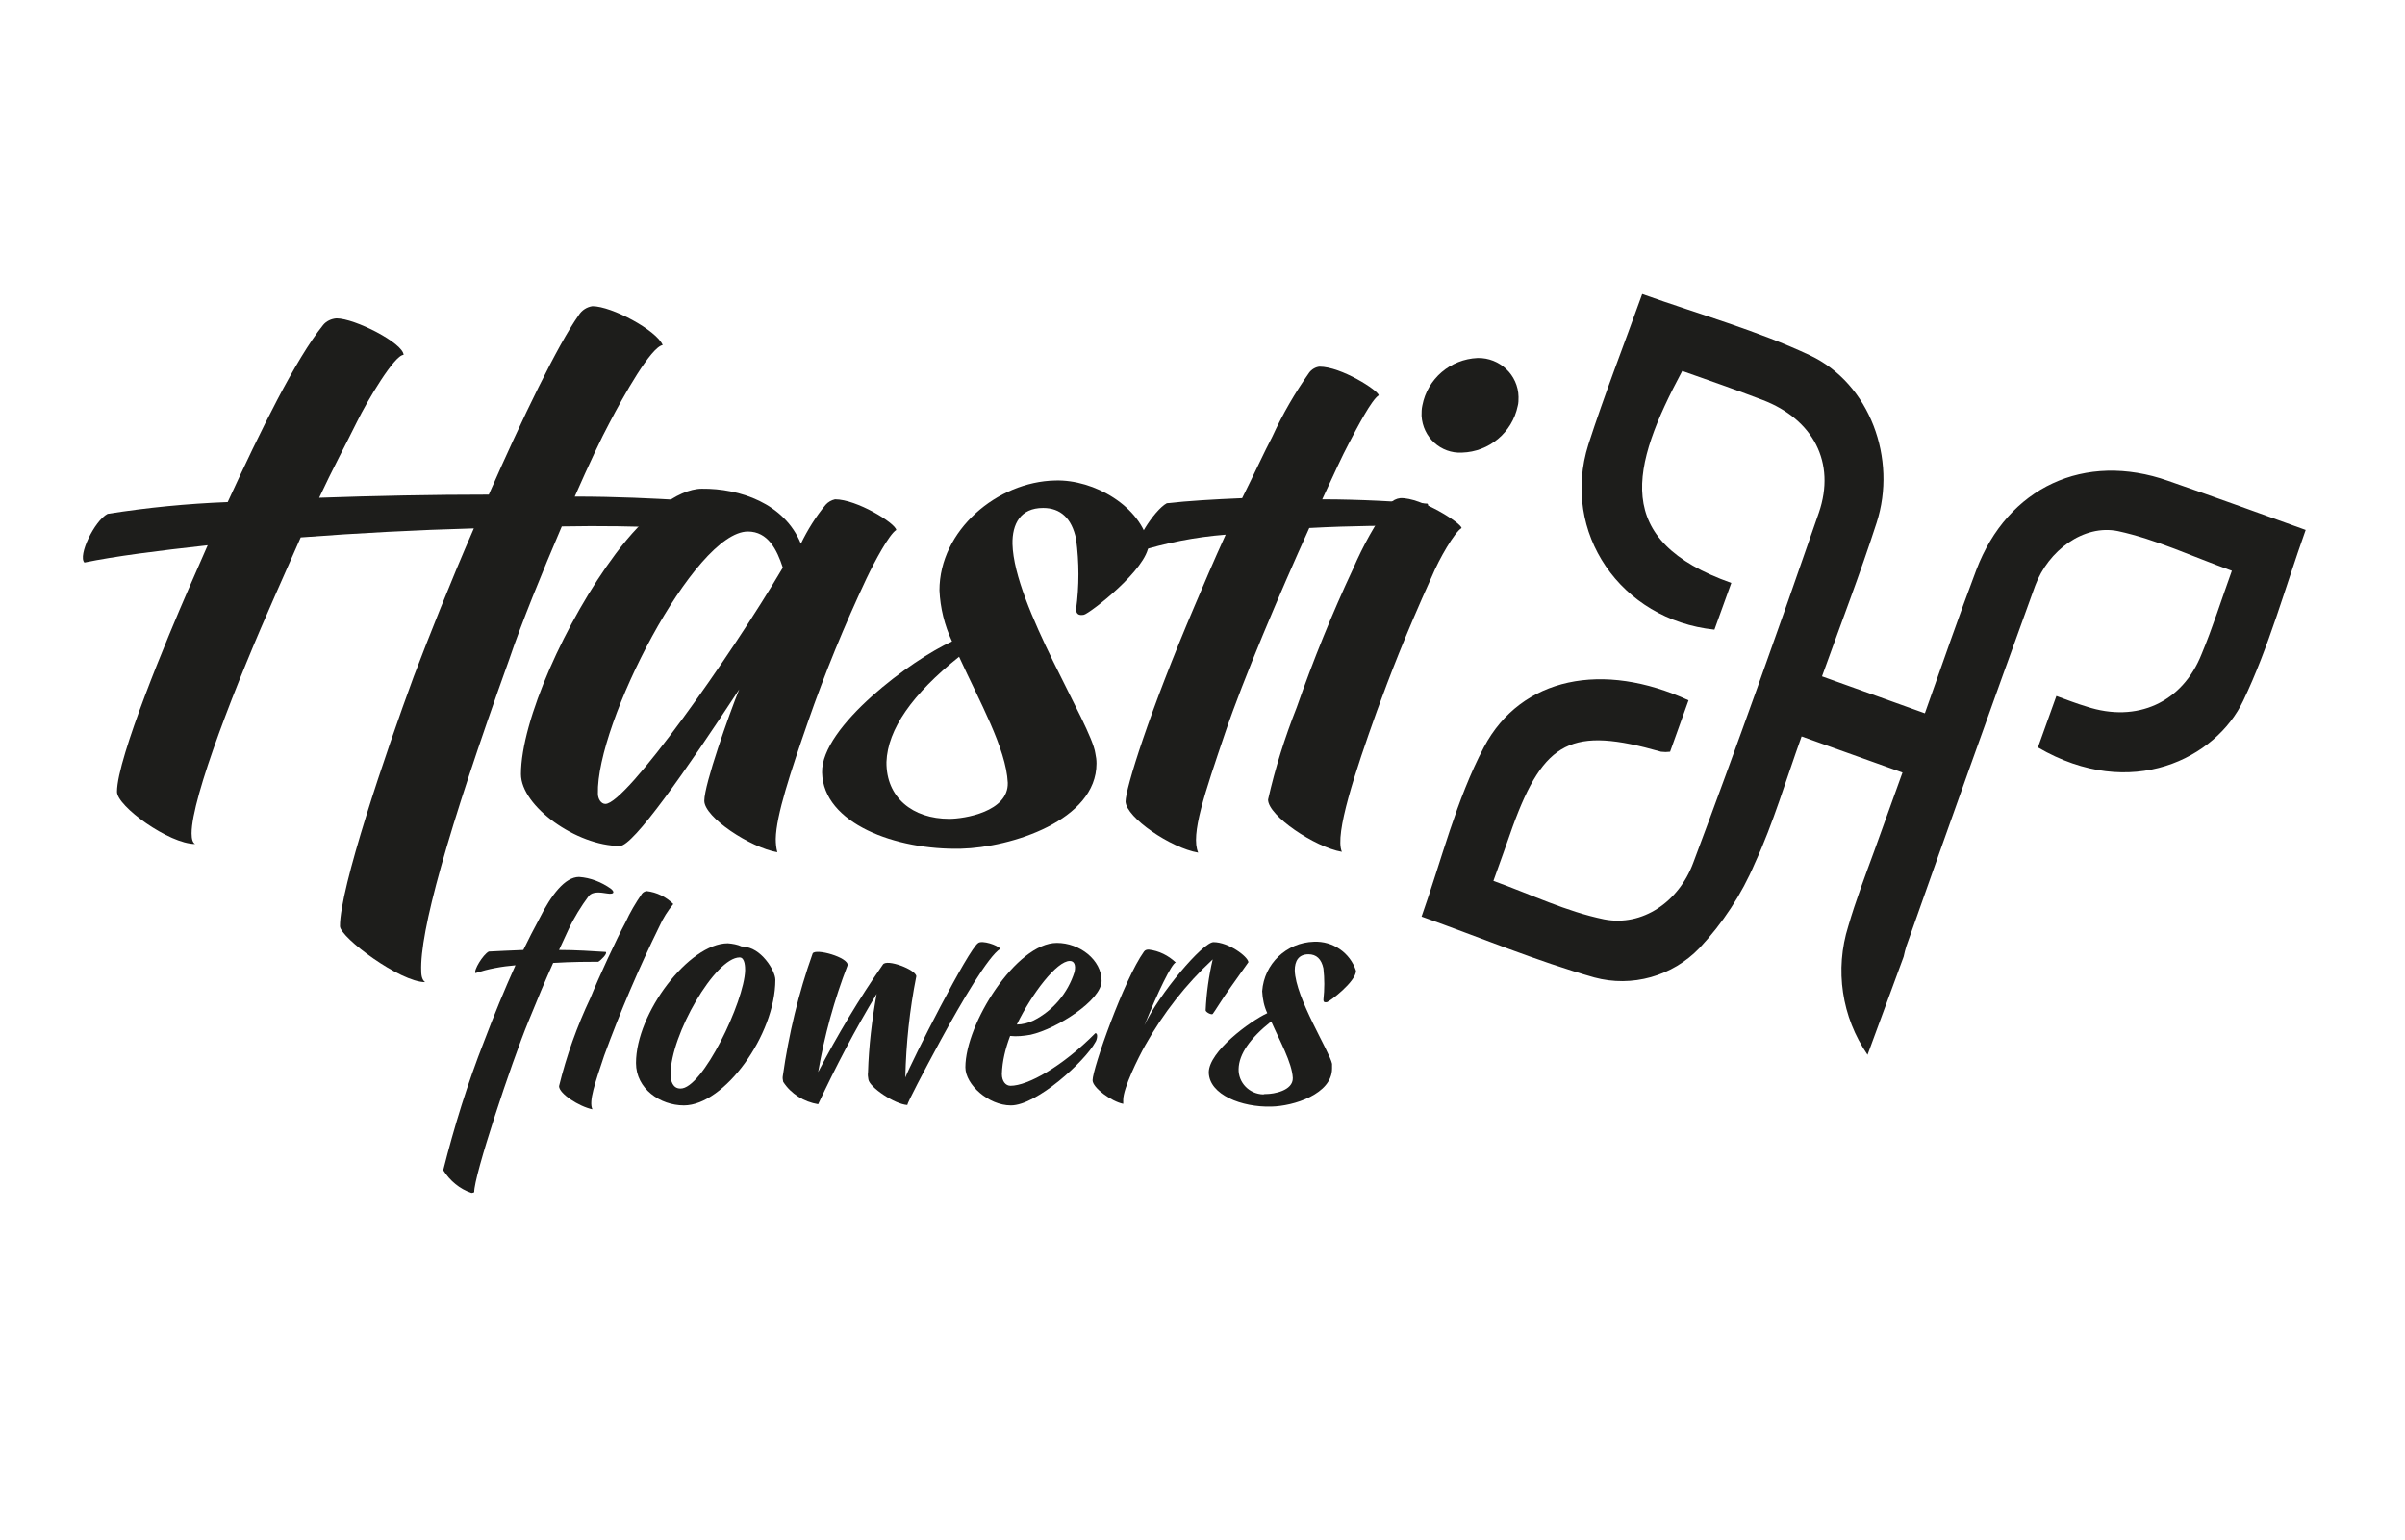
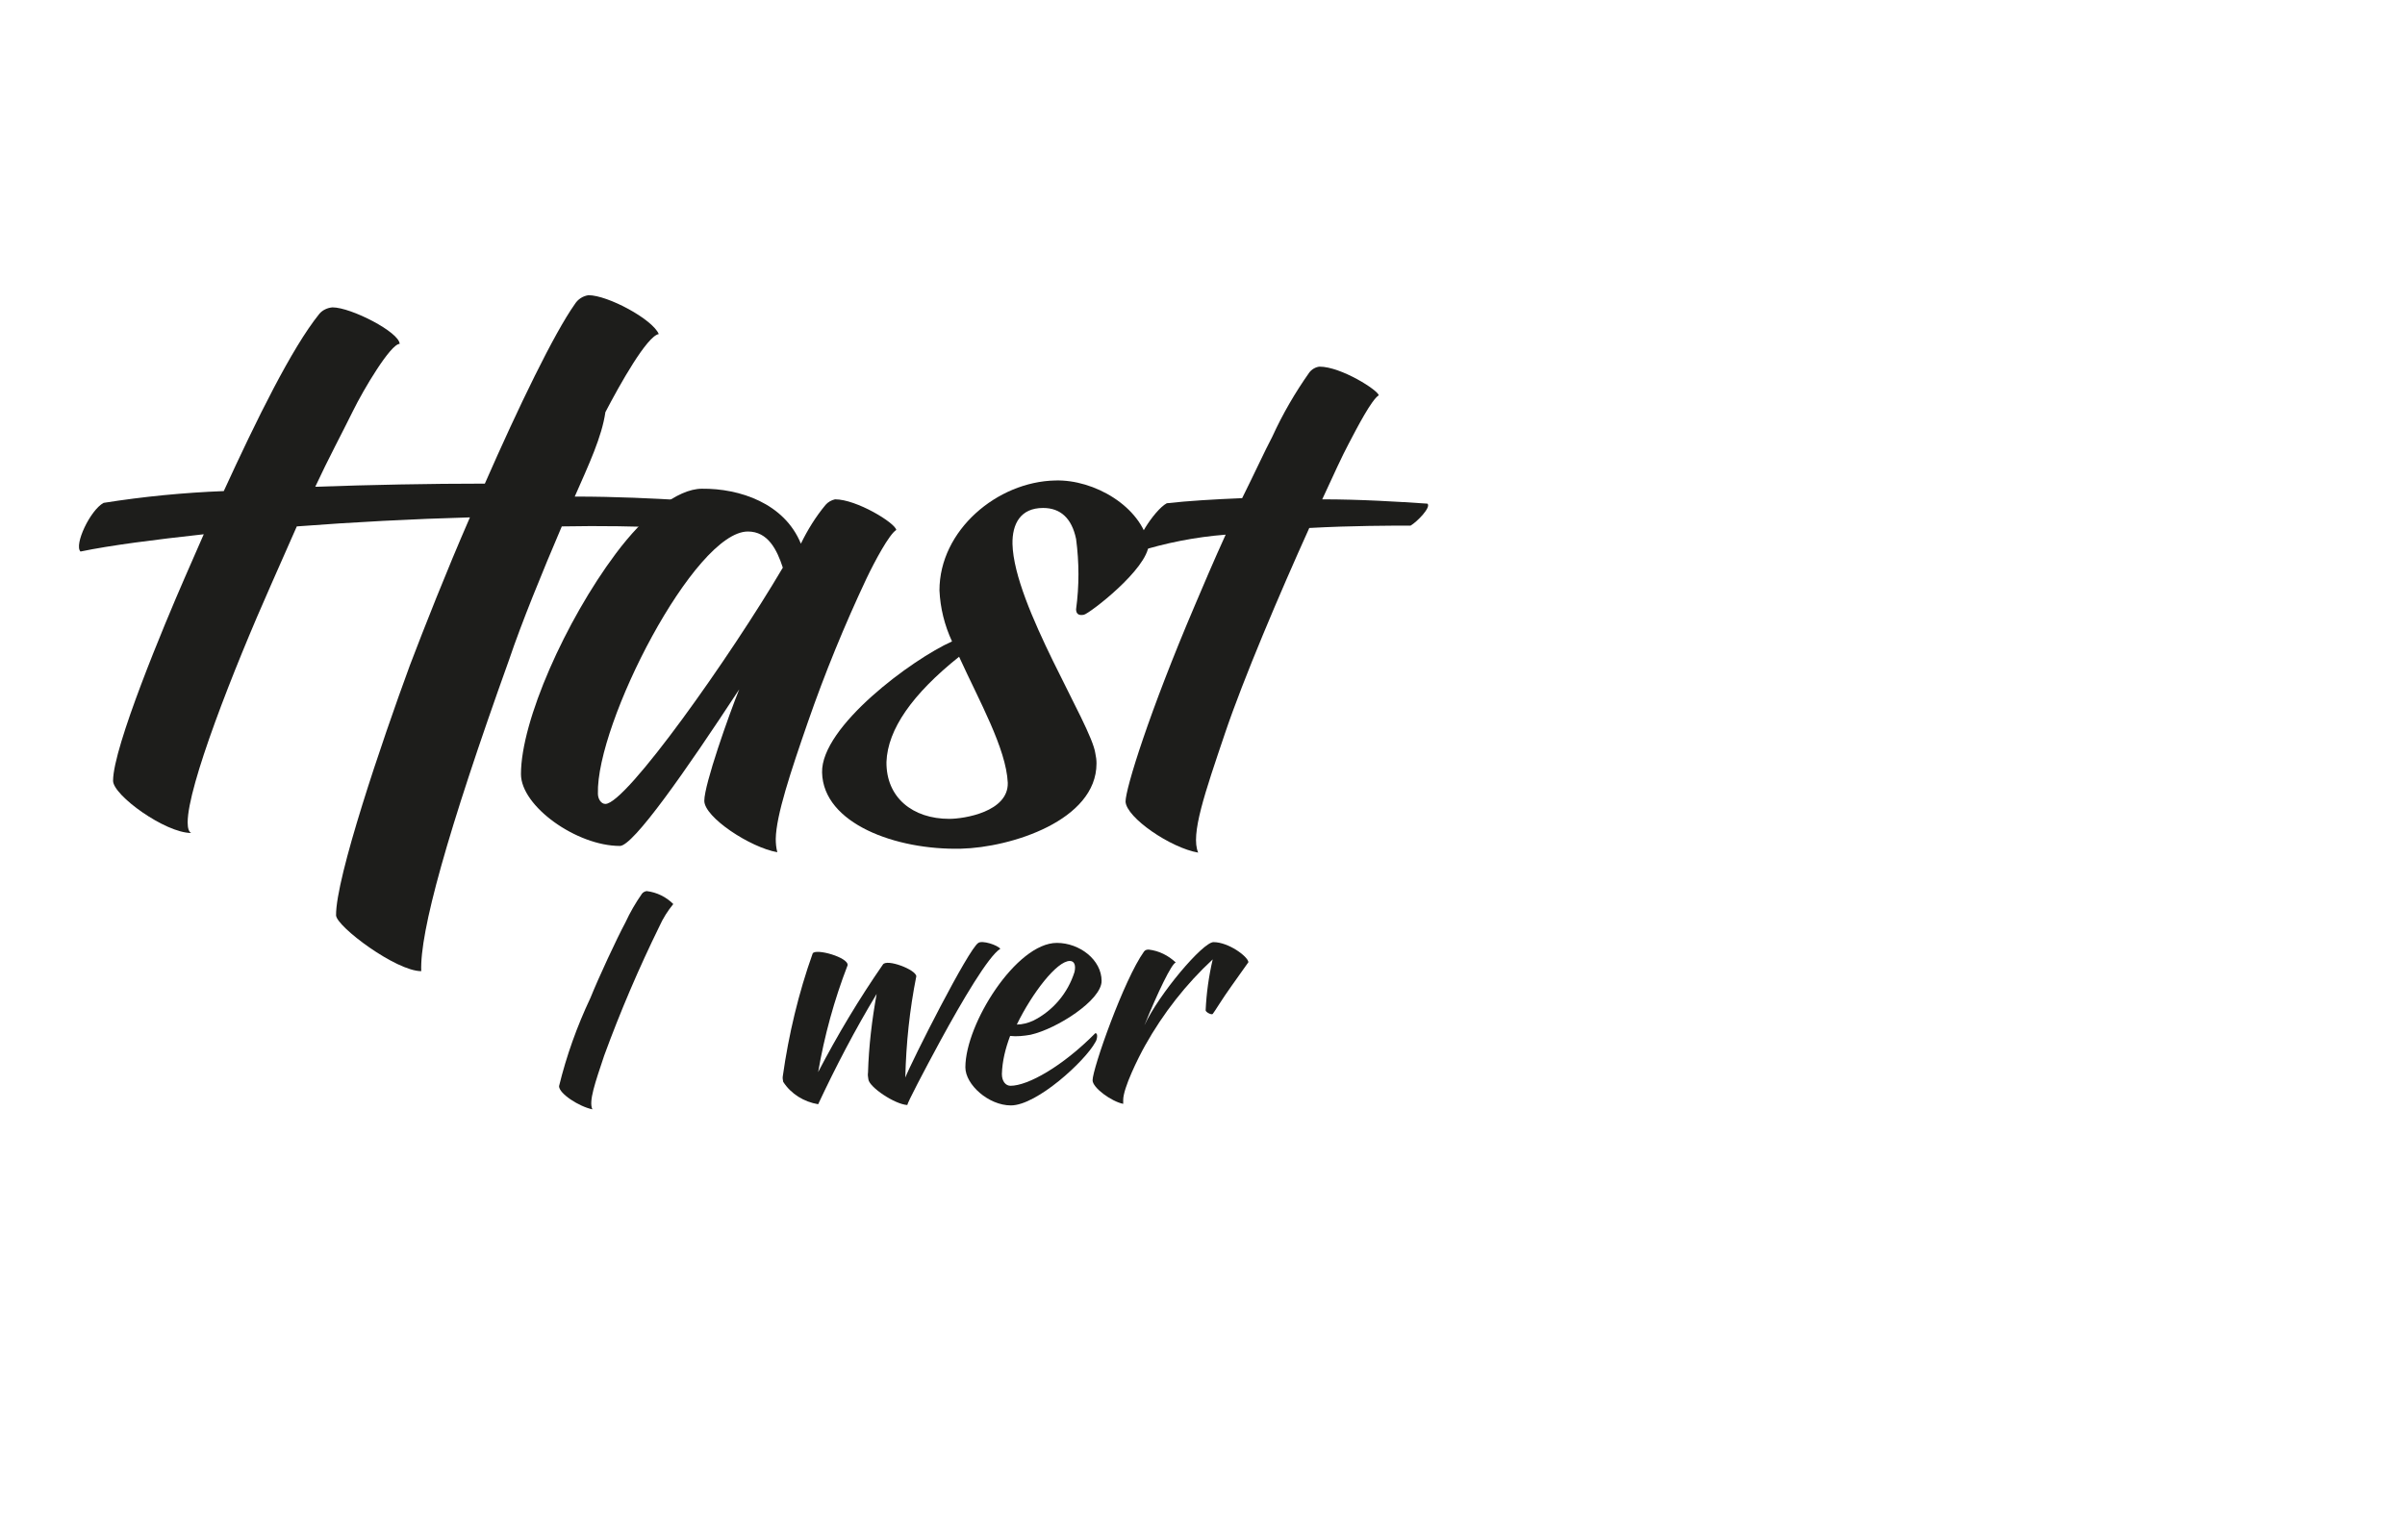
<svg xmlns="http://www.w3.org/2000/svg" version="1.1" id="Layer_1" x="0px" y="0px" viewBox="0 0 612.6 392.2" style="enable-background:new 0 0 612.6 392.2;" xml:space="preserve">
  <style type="text/css">
	.st0{fill:#1D1D1B;}
</style>
-   <path class="st0" d="M484.9,243.7c0.2-0.9,0.4-1.8,0.7-2.7c10.8-30.6,21.7-61.2,32.8-91.8c3.3-8.9,12.3-15.7,21.1-13.9  c9.7,2.1,19,6.5,29,10.1c-2.7,7.5-4.9,14.5-7.7,21.2c-4.9,12.4-16.5,17.6-29.3,13.4c-2.7-0.8-5.2-1.8-7.7-2.7l-4.7,13.1  c23.8,13.9,45.4,2.7,52.3-11.9c6.5-13.6,10.5-28.3,15.9-43.5c-11.9-4.3-23.5-8.5-35-12.5c-21.3-7.5-40.9,1.6-48.9,22.7  c-4.5,11.9-8.7,24.1-13.1,36.5l-26.2-9.4c4.8-13.4,9.7-26.1,13.9-39.1c5.3-16.3-1.7-35.5-17-42.7c-13.4-6.3-27.8-10.3-42.7-15.6  c-4.7,13.1-9.6,25.6-13.7,38.3c-7.1,22.4,8.2,44.7,32.1,47.2l4.3-11.9c-30.5-10.8-25.6-29.5-12.5-54c6.8,2.4,13.7,4.8,20.5,7.4  c12.8,4.9,18.7,15.9,14.3,28.7c-10.3,29.8-20.9,59.6-32,89.2c-3.7,10-13,16.3-22.7,14.4c-9.7-2-18.5-6.3-28.2-9.8  c1.8-5.1,3.4-9.4,4.9-13.8c8-22,15.1-25.6,37.8-19.1c0.8,0.1,1.5,0.1,2.3,0l4.7-13.1c-21.7-10-42.6-6-52.1,11.9  c-7.1,13.5-10.8,28.8-15.9,43.2c14.9,5.3,29.2,11.3,44,15.5c9.6,2.6,19.9-0.3,26.8-7.5c5.9-6.3,10.7-13.6,14.1-21.6  c4.7-10.2,7.9-21.2,11.9-32.3l25.7,9.2c-2.7,7.4-4.9,13.7-7.2,20c-2.3,6.3-4.7,12.6-6.6,19.1c-3.5,11.1-1.7,23.2,4.9,32.8  L484.9,243.7z" />
-   <path class="st0" d="M146.4,126.5c10.8,0,20.3,0.5,27.2,0.9c1.7,0.9-2,6-3.7,7c-7.5-0.3-16.7-0.5-26.8-0.3  c-5,11.7-10.3,24.7-13.4,33.9c-15.9,44.3-22.8,69.5-22.4,79.4c0,1.5,0.4,2.4,1,2.8c-6.4,0-21.5-11.3-21.7-14.2  c-0.1-9.6,11.6-44.1,18.8-63.7c3.7-9.7,9.2-23.7,15.3-37.7c-14.5,0.4-29.7,1.2-44.1,2.3l-6.4,14.5c-9.9,22.3-21.4,51.7-21.4,60.9  c0,1.5,0.3,2.4,0.9,2.7c-6.6,0-19.9-9.6-19.9-13.3c0-8.6,13.1-39.9,18.2-51.6l4.9-11.2c-12.7,1.4-23.7,2.8-31.4,4.4  c-1.7-1.7,2.5-10.6,5.9-12.4c10.1-1.6,20.3-2.6,30.6-3c8.4-18.3,17.3-36.4,24.3-45.1c0.8-1,2.1-1.6,3.4-1.7c4.7,0,17,6.3,17.1,9.3  c-2.3,0-9.2,11.6-11.9,17.1c-2.7,5.5-6.3,12.2-9.6,19.3c14.2-0.5,29-0.8,43.2-0.8c8.6-19.6,17.6-38.2,22.9-45.7  c0.8-1.3,2.1-2.1,3.5-2.3c4.9,0,16.3,6.1,17.9,9.9c-3,0.5-9.9,12.8-13.6,19.9C153.3,111.3,150,118.3,146.4,126.5z" />
+   <path class="st0" d="M146.4,126.5c10.8,0,20.3,0.5,27.2,0.9c1.7,0.9-2,6-3.7,7c-7.5-0.3-16.7-0.5-26.8-0.3  c-5,11.7-10.3,24.7-13.4,33.9c-15.9,44.3-22.8,69.5-22.4,79.4c-6.4,0-21.5-11.3-21.7-14.2  c-0.1-9.6,11.6-44.1,18.8-63.7c3.7-9.7,9.2-23.7,15.3-37.7c-14.5,0.4-29.7,1.2-44.1,2.3l-6.4,14.5c-9.9,22.3-21.4,51.7-21.4,60.9  c0,1.5,0.3,2.4,0.9,2.7c-6.6,0-19.9-9.6-19.9-13.3c0-8.6,13.1-39.9,18.2-51.6l4.9-11.2c-12.7,1.4-23.7,2.8-31.4,4.4  c-1.7-1.7,2.5-10.6,5.9-12.4c10.1-1.6,20.3-2.6,30.6-3c8.4-18.3,17.3-36.4,24.3-45.1c0.8-1,2.1-1.6,3.4-1.7c4.7,0,17,6.3,17.1,9.3  c-2.3,0-9.2,11.6-11.9,17.1c-2.7,5.5-6.3,12.2-9.6,19.3c14.2-0.5,29-0.8,43.2-0.8c8.6-19.6,17.6-38.2,22.9-45.7  c0.8-1.3,2.1-2.1,3.5-2.3c4.9,0,16.3,6.1,17.9,9.9c-3,0.5-9.9,12.8-13.6,19.9C153.3,111.3,150,118.3,146.4,126.5z" />
  <path class="st0" d="M204,138.5c1.7-3.5,3.8-6.9,6.3-9.9c0.6-0.7,1.5-1.2,2.4-1.4c5.5,0,15.3,6,15.6,7.8c-1.8,1.1-5.5,8-7.6,12.4  c-5.6,11.9-10.6,24.1-14.9,36.5c-4.4,12.7-8.1,23.8-8.2,29.8c0,1.1,0.1,2.3,0.4,3.4c-6.9-1.2-18.6-8.9-18.6-13.1  c0-4.2,6.3-22,8.9-28.4c-13.7,20.9-27,39.9-30.4,39.9c-11,0-25.2-10.1-25.2-18.3c0-13.6,11.4-39.1,24.1-56.1  c7.3-9.8,15.7-16.6,22-16.6C188.4,124.4,199.8,128.2,204,138.5z M154.2,204.8c5.3,0,31.9-37.6,45.2-60.2c-1.5-4.6-3.8-9.2-8.9-9.2  c-13.6,0-38.7,48.9-38.2,66.8C152.3,203.5,153.1,204.8,154.2,204.8z" />
  <path class="st0" d="M239.3,150.4c0-15.3,14.7-27.7,29.5-28c9.9-0.3,21.8,6.6,23.8,16.3c-0.3,6.3-15.1,17.6-16.5,17.9  c-1.4,0.3-2-0.3-2-1.4c0.8-5.9,0.8-11.9,0-17.9c-1.1-5.3-4-7.9-8.4-7.9c-5.8,0-7.9,4.1-7.8,9.2c0.4,15.7,20.1,46,21.1,53.3  c0.2,0.9,0.3,1.7,0.3,2.6c0,14.5-21.8,21.4-34.5,21.7c-16.6,0.4-35.1-6.4-35.4-19.4c-0.3-11.7,23-28.9,33.1-33.4  C240.6,159.3,239.5,154.9,239.3,150.4z M241.8,208.6c3.8,0,15.1-1.8,14.9-9.2c-0.4-8.7-7.3-20.9-12.4-32.1  c-11.9,9.5-18.2,18.5-18.5,26.8C225.7,203.2,232.5,208.6,241.8,208.6z" />
  <path class="st0" d="M316.4,126.9c3-6,5.7-11.9,7.7-15.7c2.6-5.7,5.8-11.2,9.4-16.3c0.6-0.8,1.6-1.4,2.6-1.5c5.5,0,14.9,6,15.1,7.3  c-1.8,1.1-5.4,8-7.7,12.4c-1.5,2.8-3.8,7.8-6.7,14.1c9.8,0,19.3,0.6,26.8,1.1c1,0.9-2.6,4.6-4.3,5.6c-4.7,0-14.9,0-25.8,0.6  c-7.6,16.8-16.8,38.5-21.4,52.1c-5.2,15.4-8.9,26-6.9,30.6c-7-1.2-18.3-8.9-18.5-13c0-3.3,6-22.7,17.7-50.1c2-4.7,4.7-11.1,7.8-17.9  c-7.7,0.6-15.3,2.1-22.6,4.4c-1.2-1.7,4.3-10.6,7.6-12.4C302.5,127.6,309.2,127.2,316.4,126.9z" />
-   <path class="st0" d="M350.7,181.2c-5.5,15.4-10.8,31.3-8.9,35.8c-6.9-1.2-18.8-9.2-18.8-13.3c1.8-8,4.3-15.9,7.3-23.5  c4.2-12,9-23.9,14.4-35.4c2.5-5.8,5.6-11.4,9.3-16.5c0.7-0.8,1.7-1.3,2.7-1.4c5.3-0.2,15.4,6.3,15.6,7.6c-1.8,1.1-5.7,7.8-7.6,12.4  C357.7,162.4,354,172.2,350.7,181.2z M376.4,91.2c5.6-0.1,10.3,4.3,10.4,9.9c0,0.8,0,1.6-0.2,2.3c-1.4,6.8-7.3,11.7-14.2,11.9  c-5.4,0.3-10-3.9-10.3-9.4c0-0.9,0-1.7,0.2-2.6C363.6,96.5,369.4,91.5,376.4,91.2z" />
-   <path class="st0" d="M133.3,242c1.3-2.7,2.7-5.4,4.1-8c3-6,6.5-10.6,10.1-10.6c2.9,0.2,5.7,1.3,8.1,3c1.1,0.9,0.8,1.5-1,1.2  s-3.6-0.5-4.6,0.6c-2,2.7-3.8,5.6-5.2,8.6l-2.4,5.2c4.4,0,8.6,0.3,11.9,0.5c0.5,0.4-1.2,2.1-1.9,2.5c-2.1,0-6.6,0-11.5,0.3  c-2.1,4.7-4,9.2-6.3,14.9c-4.3,10.4-14,39.7-13.8,43.5c-0.2,0.1-0.4,0.2-0.7,0.2c-3-1-5.5-3.1-7.2-5.8c2.8-11.1,6.2-22.1,10.4-32.8  c2.5-6.6,5.2-13.2,8-19.4c-3.5,0.3-6.9,0.9-10.2,2c-0.5-0.7,1.9-4.7,3.4-5.5C127,242.3,130,242.1,133.3,242z" />
  <path class="st0" d="M142.4,276.7c1.9-7.8,4.6-15.3,8-22.5c2.1-5.2,6.6-14.9,8.9-19.2c1.2-2.6,2.6-5,4.2-7.3  c0.3-0.4,0.7-0.6,1.2-0.7c2.6,0.3,5,1.5,6.8,3.3c-1.4,1.7-2.6,3.6-3.5,5.6c-5.3,10.8-10,21.8-14.1,33c-2.3,6.9-4,11.7-3,13.7  C147.5,281.9,142.4,278.6,142.4,276.7z" />
-   <path class="st0" d="M189.3,241.2c4.4,0,8.2,6,8.2,8.4c0,14-13,32-23.3,32c-6,0-12.2-4.2-12.2-10.8c0-12.7,13.5-30.5,23.4-30.5  c1.2,0.1,2.4,0.3,3.5,0.8H189.3z M189.8,247.2c0-0.7,0-3.3-1.4-3.3c-6.2,0-17.6,19.7-17.6,29.8c0,1.7,0.6,3.6,2.5,3.6  C178.9,277.5,189.6,255.1,189.8,247.2L189.8,247.2z" />
  <path class="st0" d="M221.2,275c-0.1-0.6-0.2-1.2-0.1-1.8c0.2-6.7,1-13.4,2.2-20c-5.5,9.1-10.4,18.5-14.9,28.1  c-3.6-0.6-6.9-2.6-8.9-5.7c-0.1-0.5-0.2-1-0.1-1.5c1.5-10.6,4-21.1,7.6-31.2c0.7-1.4,9.2,1,8.9,3c-3.4,8.8-5.9,17.9-7.5,27.2  c4.9-9.4,10.4-18.6,16.5-27.4c1-1.5,8.4,1.3,8.5,3c-1.7,8.5-2.6,17.1-2.8,25.8c1.6-4.1,16.1-32.8,18.6-34.3c1-0.7,4.8,0.5,5.6,1.5  c-3,1.8-9.8,13.4-15.2,23.3c-4.5,8.3-8.4,15.8-8.5,16.5C227.9,281.3,221.5,277,221.2,275z" />
  <path class="st0" d="M255.2,273.6c0,1.9,1,3,2.2,3c4.4,0,13.2-4.9,21.6-13.4c0.8,0,0.4,1.8,0,2.3c-2.6,4.8-14.9,16.1-21.5,16.1  c-5.7,0-11.6-5.3-11.6-9.7c0-11.1,13-31.7,23.3-31.7c5.8,0,11.4,4.3,11.4,9.7c0,4.9-11.4,12.2-18.1,13.7c-1.7,0.3-3.5,0.5-5.2,0.3  C256.1,267.1,255.3,270.3,255.2,273.6z M272.5,244.8c-3.3,0-9.6,8.2-13.5,16.2c1.4,0,2.9-0.4,4.2-1c5-2.5,8.8-7,10.5-12.4  C274.1,245.8,273.6,244.8,272.5,244.8z" />
  <path class="st0" d="M307.1,257.4c0.2-4.4,0.8-8.7,1.8-13c-6.8,6.3-12.6,13.7-17.2,21.9c-1.8,3.2-5.6,10.9-5.6,13.9c0,0.3,0,0.7,0,1  c-3-0.6-7.8-4.1-7.8-6c0-3,8-25.7,13.1-32.8c0.3-0.4,0.7-0.5,1.2-0.5c2.6,0.3,5,1.5,6.9,3.3c-1,0.1-4.7,7.8-8,16  c3.7-8,14.9-21.2,17.6-21.2c3.8,0,8.7,3.6,8.9,5.1c-0.3,0.5-2.4,3.3-4.4,6.2c-2.1,2.9-4.4,6.7-4.7,7S307.2,257.9,307.1,257.4z" />
-   <path class="st0" d="M321.5,252.5c0.5-7,6.2-12.4,13.2-12.6c4.8-0.2,9.2,2.8,10.7,7.4c0,2.8-6.8,7.9-7.4,8c-0.6,0.1-0.9,0-0.9-0.6  c0.3-2.7,0.3-5.4,0-8c-0.5-2.4-1.8-3.6-3.8-3.6c-2.6,0-3.5,1.8-3.5,4.1c0.2,7.1,8.9,20.7,9.5,23.8c0,0.4,0,0.8,0,1.2  c0,6.5-9.8,9.6-15.5,9.7c-7.5,0.2-15.8-3-15.9-8.7c0-5.3,10.4-13,14.9-15.1C322,256.4,321.6,254.5,321.5,252.5z M322.6,278.7  c1.7,0,6.8-0.8,6.7-4.1c-0.2-3.9-3.3-9.4-5.5-14.4c-5.4,4.3-8.2,8.3-8.3,12.1c-0.1,3.5,2.7,6.4,6.3,6.5  C322,278.7,322.3,278.7,322.6,278.7z" />
</svg>